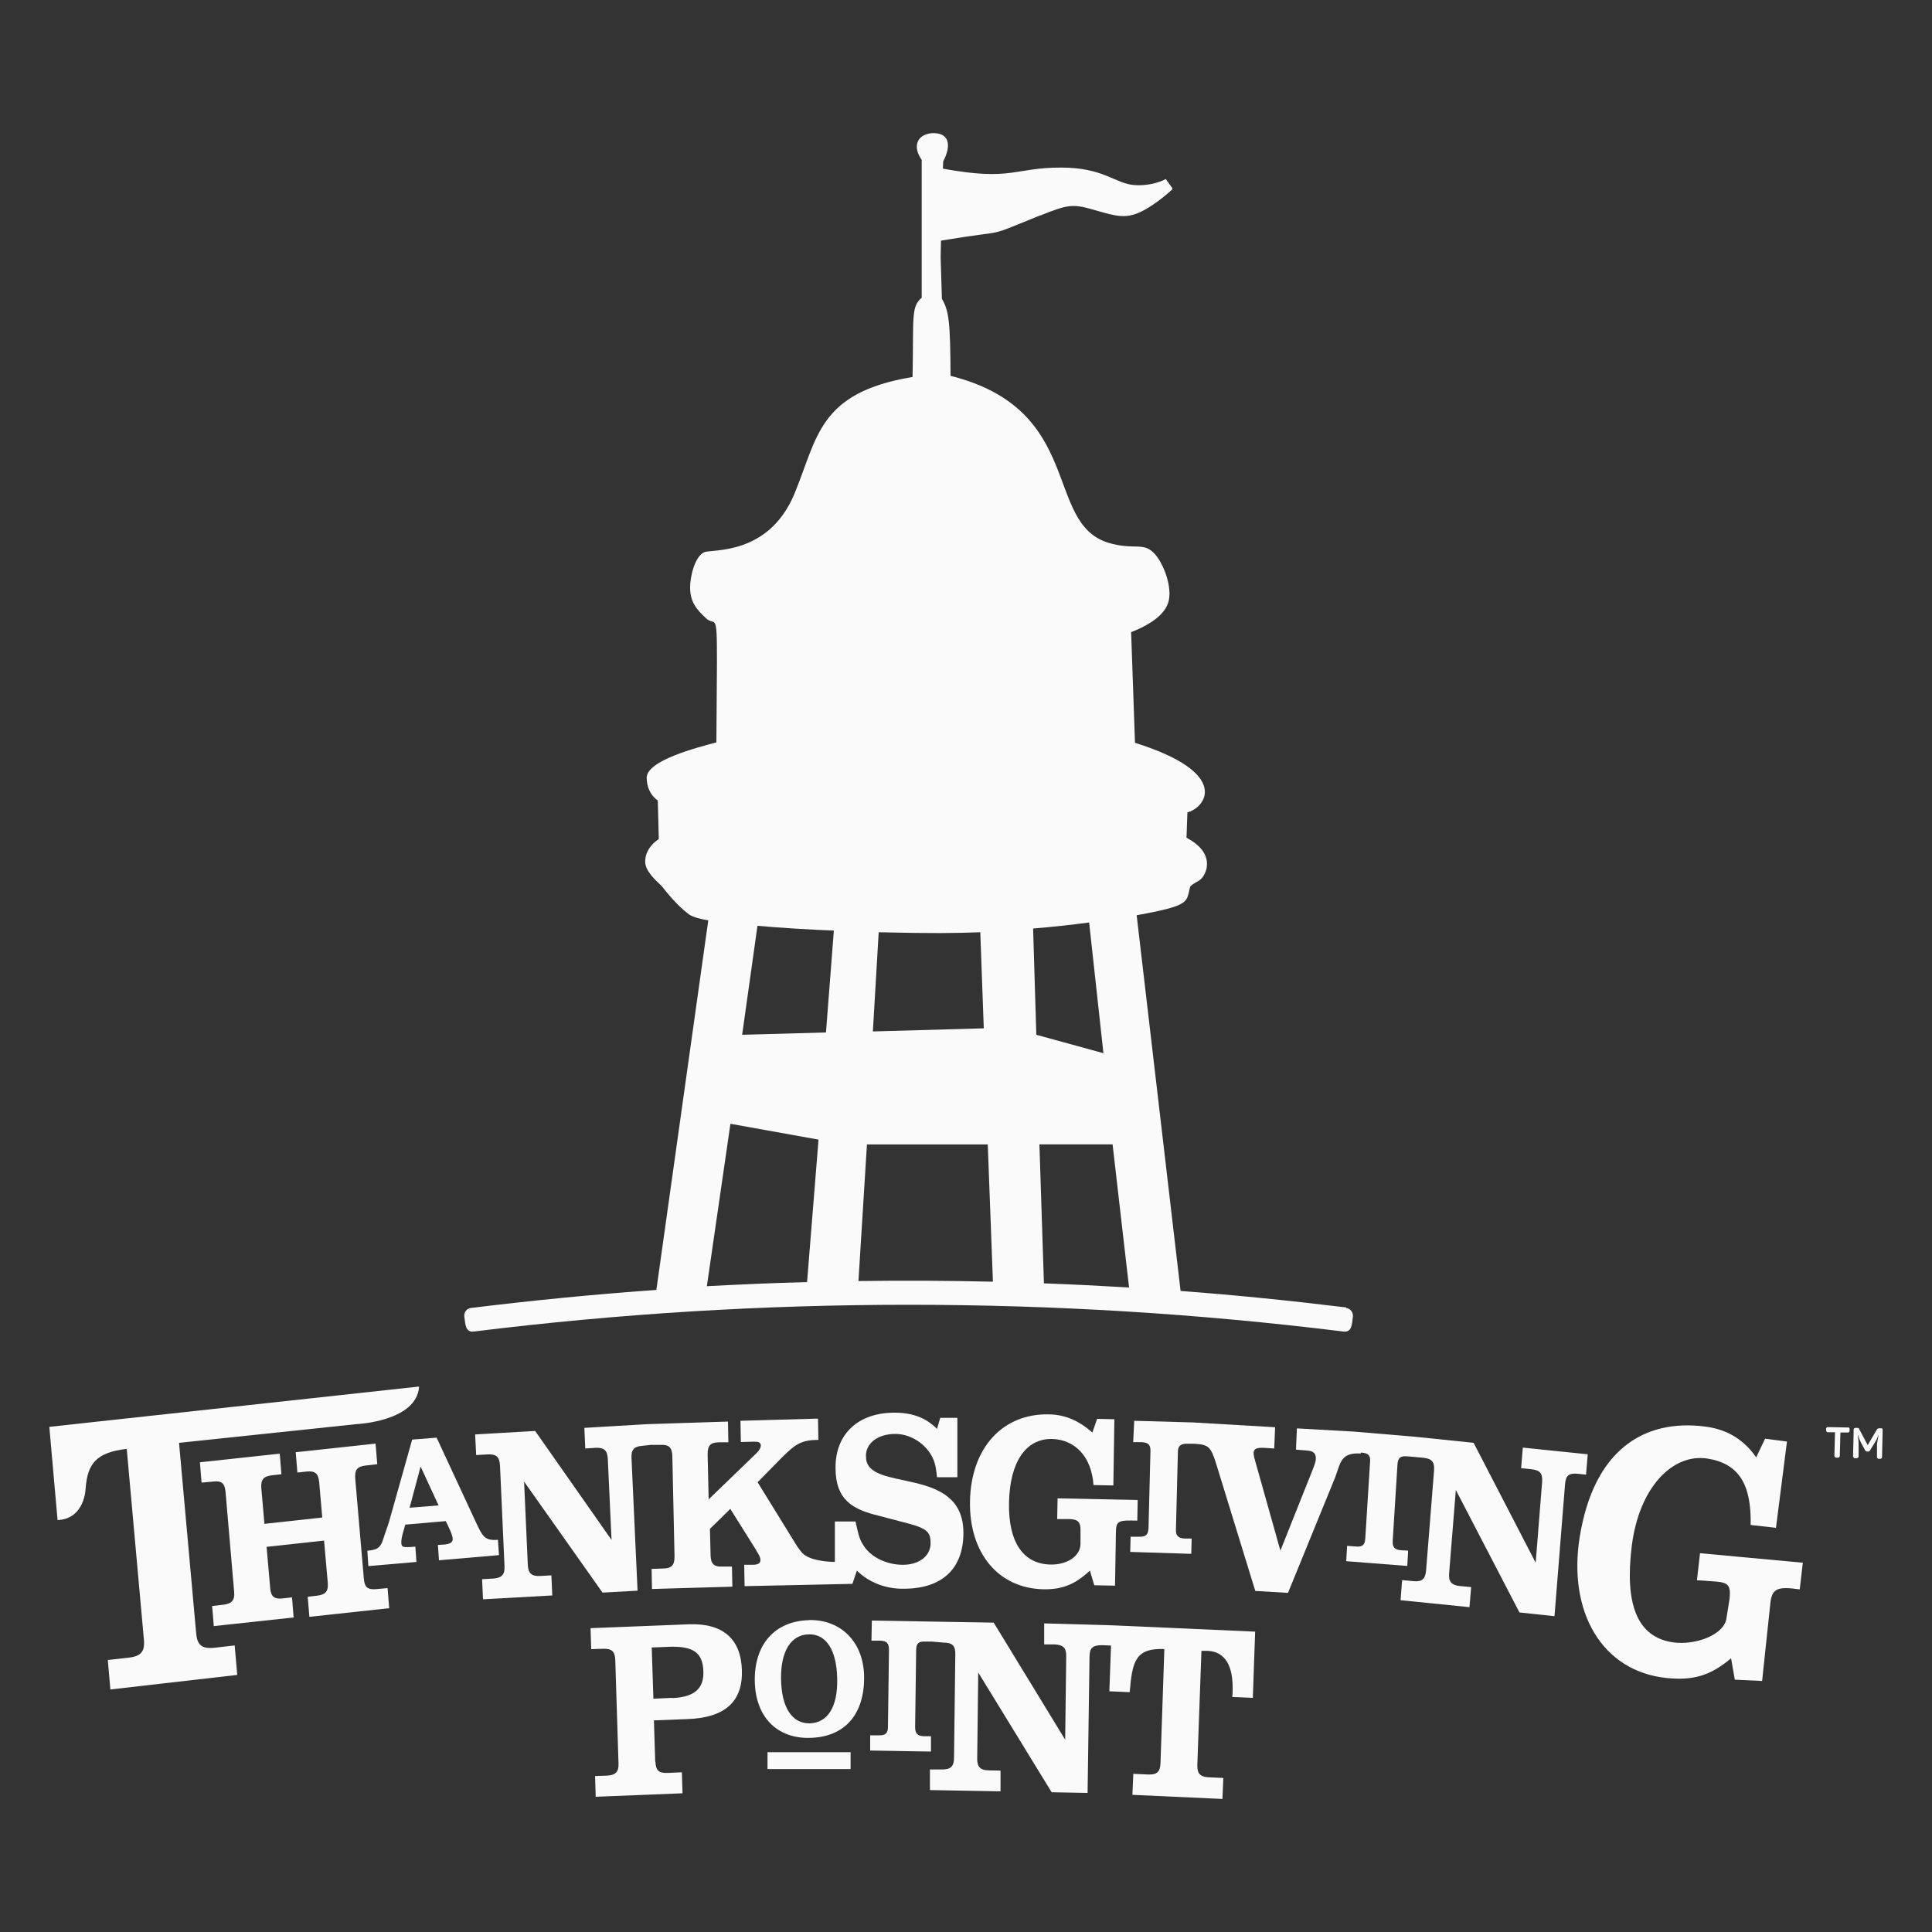
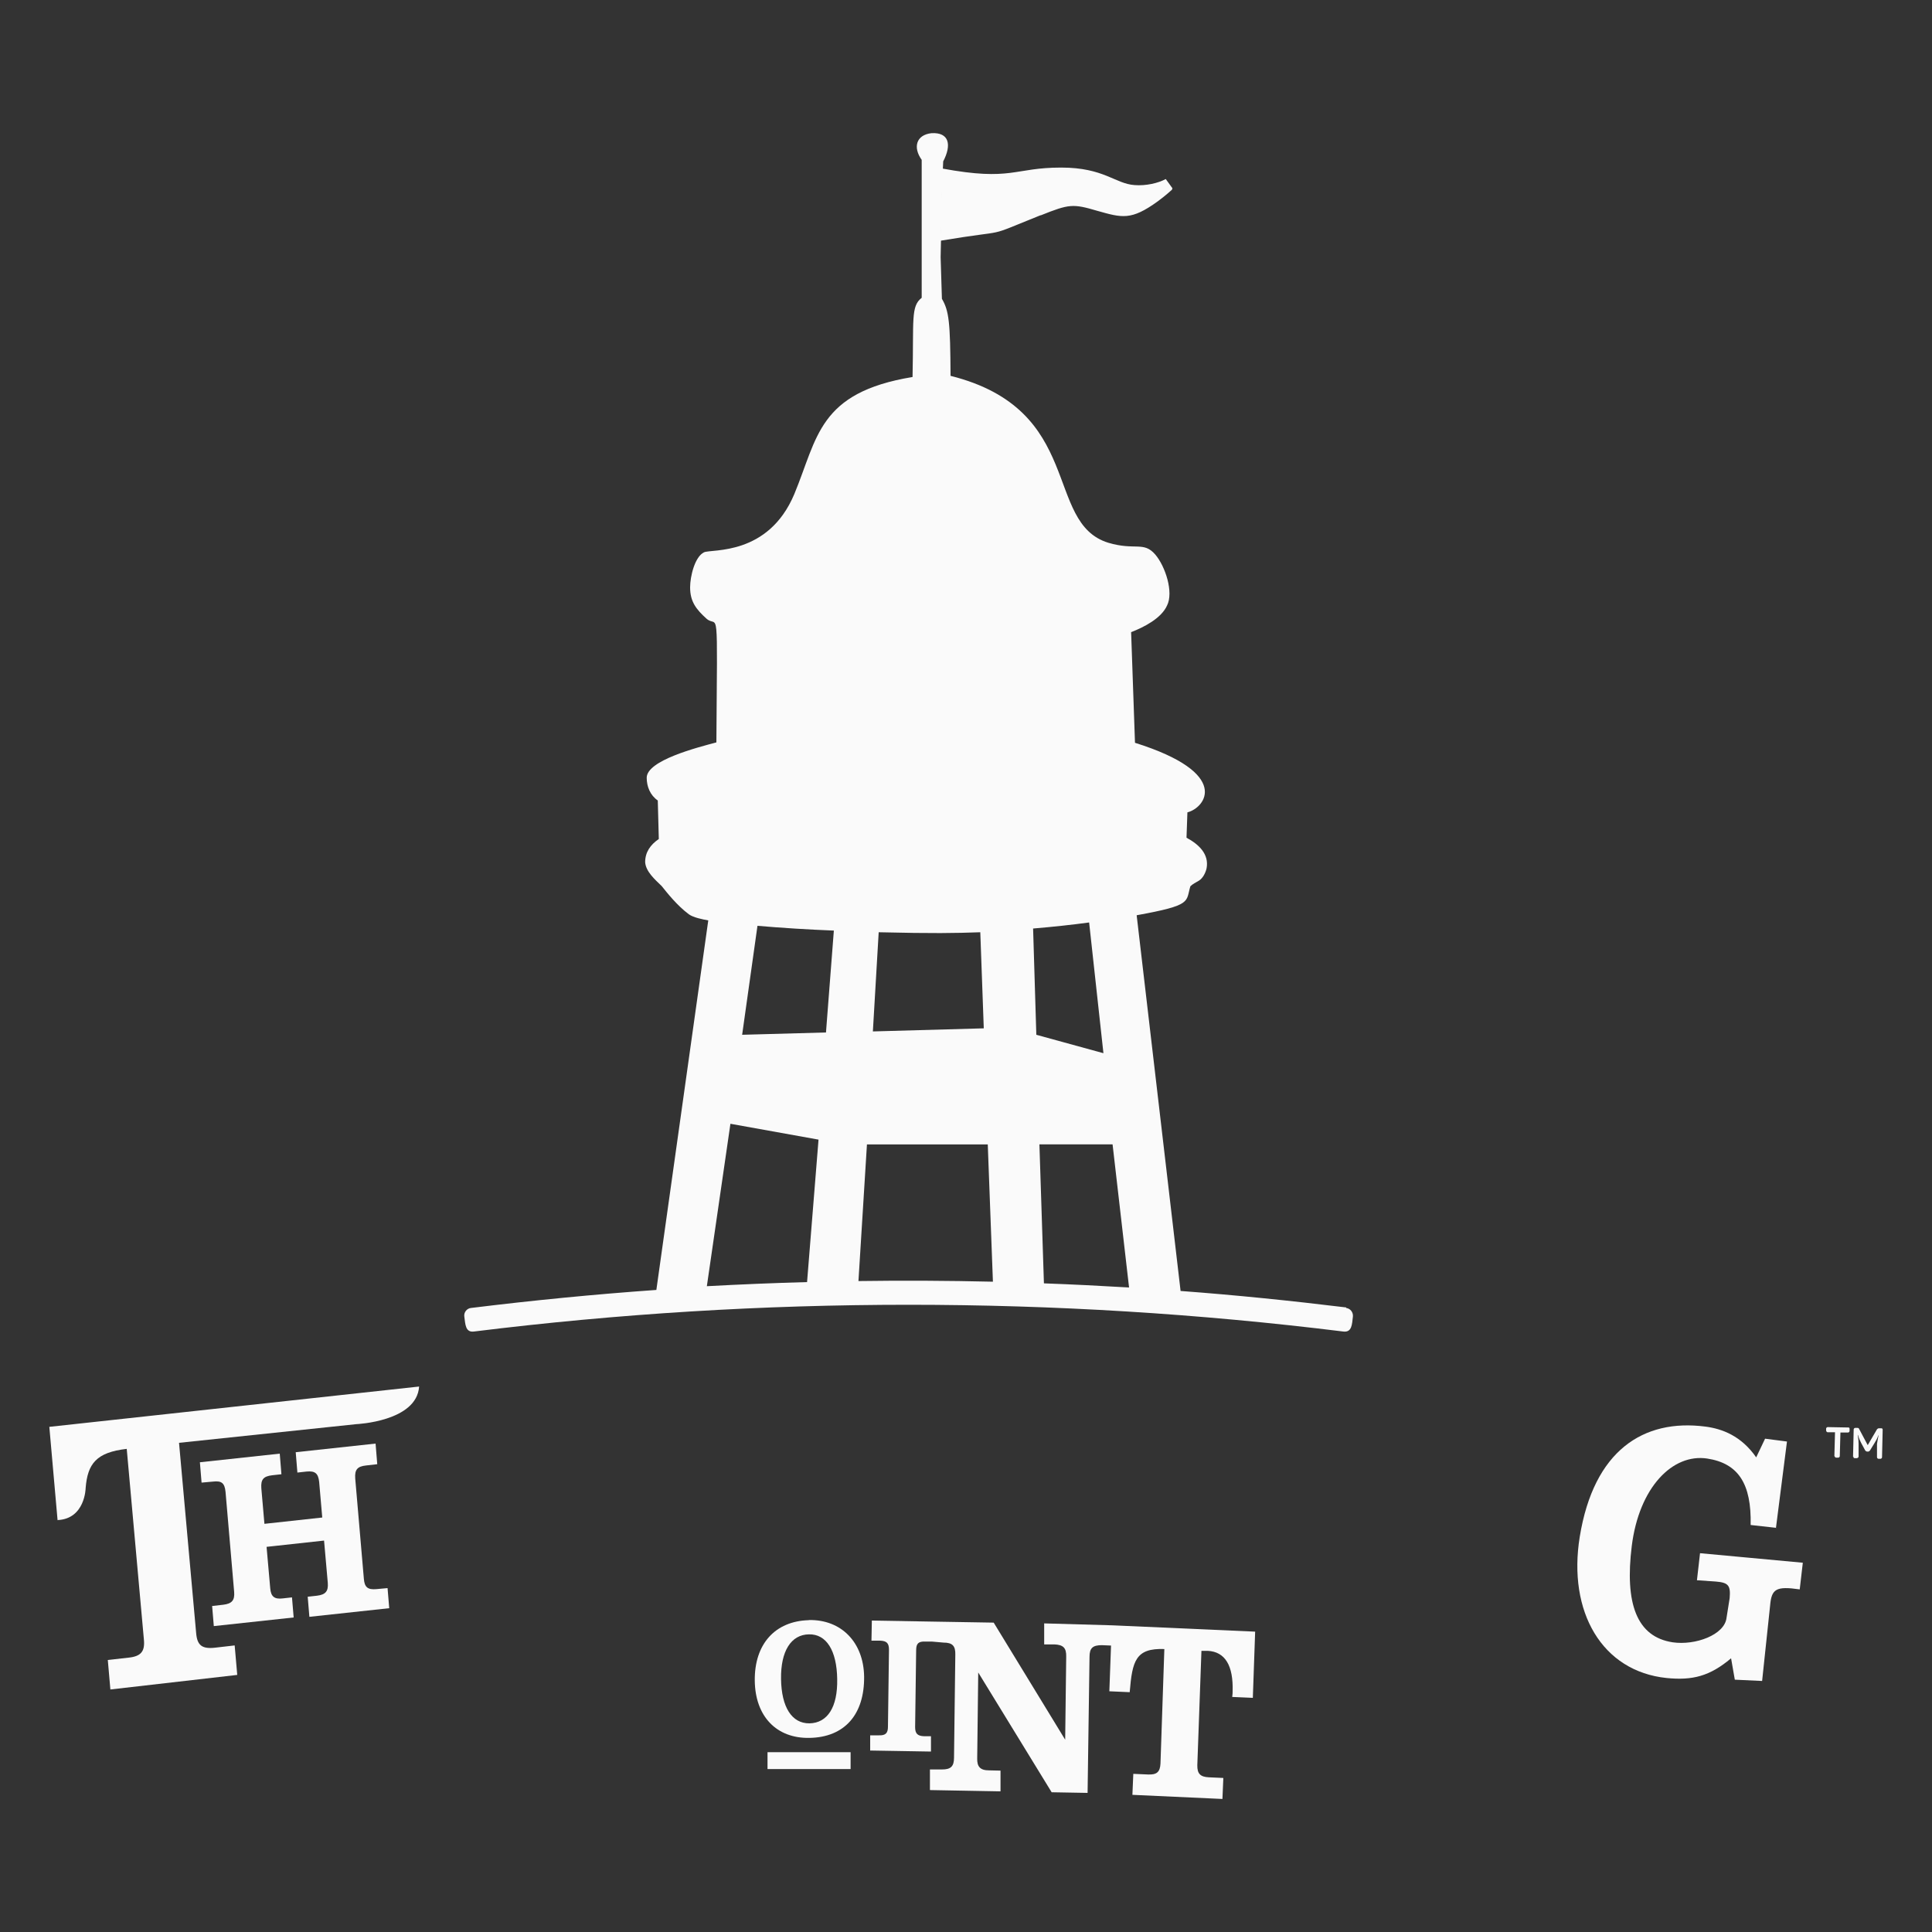
<svg xmlns="http://www.w3.org/2000/svg" id="Layer_1" width="150" height="150" version="1.1" viewBox="0 0 150 150">
  <rect x="0" y="0" width="150" height="150" fill="#333333" stroke="none" />
  <defs>
    <style> .st0 { fill: #fafafa; } </style>
  </defs>
  <path class="st0" d="M142.42,113.08l.05-1.88h-.59s-.1-.05-.1-.13v-.17s.03-.1.12-.1l1.6.03c.08,0,.1.03.1.12v.17s-.03.1-.12.1h-.59l-.05,1.85s-.03.1-.12.1h-.18s-.1-.03-.1-.12" />
  <path class="st0" d="M143.87,113.11l.05-2.15s.03-.1.12-.1h.15c.1,0,.12.02.15.08l.67,1.26.72-1.23s.07-.08.15-.08h.17c.08,0,.12.03.12.12l-.05,2.15s-.03.1-.12.1h-.17s-.1-.03-.1-.12v-1.03c.02-.18.07-.4.12-.67h-.02c-.08.25-.18.42-.3.61l-.35.57s-.07.08-.13.08h-.1s-.08-.02-.13-.08l-.32-.59c-.1-.2-.17-.35-.25-.62h-.02c.05.27.07.47.07.67v1.03s-.05.1-.13.1h-.17c-.08,0-.1-.03-.1-.12" />
  <path class="st0" d="M4.47,118.03l-.64-7.25,28.71-3.13c-.18,2.72-4.87,2.92-4.87,2.92-1.66.18-13.53,1.43-13.77,1.45l1.33,14.78c.08.94.45,1.23,1.43,1.13l1.56-.18.2,2.29-9.85,1.13-.2-2.29,1.61-.18c.97-.1,1.29-.49,1.19-1.43l-1.33-14.78c-2.37.27-3.04,1.16-3.19,3.04,0,0-.03,2.42-2.22,2.49" />
  <path class="st0" d="M20.69,120.02l.29,3.29c.05.64.32.87.97.79l.72-.08.13,1.56-6.2.67-.13-1.56.87-.1c.67-.08.89-.35.84-.99l-.67-7.78c-.07-.67-.3-.87-.97-.79l-.89.08-.13-1.58,6.2-.67.13,1.6-.72.08c-.67.08-.89.32-.84,1.01l.24,2.76,4.49-.49-.24-2.76c-.07-.67-.32-.87-.97-.81l-.72.08-.13-1.58,6.2-.67.13,1.6-.87.1c-.67.07-.89.32-.84,1.01l.67,7.78c.05.66.3.87.97.81l.87-.08.13,1.56-6.2.67-.13-1.56.72-.08c.67-.08.89-.35.84-.99l-.29-3.29-4.49.49h0l.02-.07Z" />
-   <path class="st0" d="M31.48,118.32c-.1.42-.35,1.04-.32,1.5.02.29.15.32.72.29l.37-.03.08,1.19-3.73.32-.08-1.19c.67-.07,1.01-.15,1.24-.92.13-.44.3-.86.44-1.31l1.8-6.4,1.9-.15,3.06,6.59c.5,1.04.64,1.43,1.7,1.34l.08,1.19-4.66.4-.08-1.19.44-.03c.5-.03.72-.18.71-.44-.03-.4-.37-1.01-.54-1.38l-3.13.27h0v-.03ZM32.66,113.85l-.86,3.21,2.25-.18-1.4-3.03h0Z" />
-   <path class="st0" d="M67.23,113.04c0-1.01.94-1.71,2.29-1.71,1.06,0,2.13.62,2.71,1.53.34.55.42.91.52,1.83h1.58v-4.61h-1.33l-.25.86c-.89-.89-1.93-1.26-3.31-1.26-2.81,0-4.59,1.66-4.57,4.29,0,2.54,1.41,3.24,3.35,3.71l1.71.45c2.03.5,2.32.74,2.32,1.7s-.87,1.66-2.15,1.66-2.44-.59-3.01-1.43c-.32-.47-.4-.72-.67-1.93h-1.6v3.14c-.81-.02-2.08-.15-2.59-.76-.13-.18-.25-.32-.35-.47l-3.06-4.96,1.85-1.88c1.08-1.08,1.53-1.4,2.87-1.41l-.03-1.65-6.02.17.03,1.65,1.03-.03c.37,0,.5.07.52.29,0,.18-.1.37-.32.59l-3.73,3.6-.08-3.51c0-.67.22-.91.89-.92h.72l-.03-1.61-6.22.2h-.02l-4.91.29.07,1.6.79-.05c.67-.03.92.18.96.86l.29,6.29-5.93-8.46-4.66.27.08,1.6.89-.05c.67-.03.92.18.96.86l.35,7.82c.03.64-.2.91-.87.96l-.87.05.07,1.56,5.38-.3-.07-1.56-.87.05c-.67.03-.92-.2-.96-.84l-.29-6.49,6.09,8.62,2.72-.15-.47-10.29c-.03-.67.2-.91.87-.96l.64-.07h.72c.67-.03.91.18.94.86l.17,7.82c0,.66-.22.91-.89.92l-.89.03.03,1.56,6.24-.18-.03-1.56h-.72c-.67.03-.92-.2-.94-.86l-.05-2.07,1.58-1.55,1.92,3.06c.13.27.42.59.42.91,0,.25-.18.37-.62.37h-.64l.03,1.66,8.37-.18.35-1.03c.97.97,2.32,1.43,3.63,1.41,2.99,0,4.64-1.56,4.64-4.34,0-5.33-7.55-3.08-7.56-5.88" />
-   <path class="st0" d="M86.43,115.33l-1.53-.03c-.15-2.17-1.4-3.53-3.23-3.58-2.02-.03-3.26,1.78-3.33,4.91-.07,3.08,1.08,4.79,3.21,4.84,1.31.03,2.32-.66,2.34-1.58v-1.03c.03-.67-.2-.91-.87-.92h-.94l.03-1.61,6.22.13-.03,1.6c-1.4-.03-1.65-.02-1.66.86l-.07,4.19-1.61-.03-.34-1.14c-1.16,1.08-2.15,1.48-3.63,1.45-3.48-.08-5.75-2.81-5.68-6.82.07-4.14,2.52-6.84,6.14-6.76,1.24.03,2.29.47,3.36,1.41l.37-1.06,1.34.03-.08,5.16h0Z" />
-   <path class="st0" d="M118.23,112.39l-.13,1.6.79.08c.67.07.89.32.84.99l-.5,6.27-4.82-9.31-4.54-.47h0l-4.74-.4h0l-4.44-.25-.07,1.65.87.07c.49.03.69.24.67.64,0,.18-.07.4-.25.86l-2.5,6.27-1.93-6.86c-.07-.24-.15-.5-.15-.72.02-.32.2-.42.79-.4l.81.05.07-1.65-6.35-.37h.05l-4.64-.13-.08,1.66h.67c.52.03.69.22.67.72l-.15,5.95c-.02.5-.2.69-.72.67h-.67l-.03,1.18,4.74.15.03-1.19h-.55c-.52-.03-.69-.24-.67-.72l.15-5.97c0-.5.2-.67.72-.67h.55c1.11.08,1.28.2,1.71,1.58l3.03,9.85,2.54.15,3.65-8.94c.44-1.13.4-1.97,2-1.88v-.07h.08c.52.05.69.24.64.74l-.37,5.93c-.03.5-.22.67-.74.62l-.67-.05-.07,1.19,4.74.37.07-1.19-.54-.03c-.52-.03-.69-.25-.66-.74l.37-5.93c.03-.5.24-.67.74-.62l.39.03h0l.87.08c.67.07.89.32.84.99l-.62,7.78c-.07.64-.3.87-.97.81l-.89-.08-.12,1.56,5.35.54.13-1.56-.87-.08c-.67-.07-.89-.35-.84-.99l.52-6.47,4.94,9.51,2.72.29.82-10.25c.05-.67.3-.87.97-.81l.66.07.13-1.58-5.04-.52h0l.02.03Z" />
-   <path class="st0" d="M50.89,136.79c.02.67.27.89.96.86l1.09-.05.05,1.63-6.74.27-.05-1.61.91-.03c.69-.03.94-.3.91-.96l-.25-8c-.02-.69-.27-.91-.96-.89l-.91.03-.05-1.63,7.63-.3c2.64-.1,4.05,1.13,4.12,3.56.08,2.44-1.31,3.7-4.24,3.8l-2.59.1.1,3.19h0l.02.03ZM52.17,131.84c1.71-.07,2.49-.71,2.44-2.08-.05-1.45-.77-1.98-2.72-1.9l-1.29.05.13,3.98,1.45-.07h0v.02Z" />
  <path class="st0" d="M62.8,125.78c2.52-.05,4.25,1.73,4.29,4.39.03,2.94-1.51,4.71-4.24,4.76-2.57.05-4.22-1.68-4.25-4.45-.03-2.84,1.58-4.62,4.2-4.69M62.85,133.8c1.4-.03,2.19-1.26,2.15-3.43-.03-2.22-.84-3.51-2.19-3.48-1.4.02-2.2,1.31-2.17,3.46.03,2.2.84,3.46,2.2,3.45" />
  <path class="st0" d="M86.38,126.19h0l-5.31-.15v1.63h.79c.69.03.94.27.92.96l-.08,6.44-5.55-9.09-4.77-.08h0l-4.69-.08-.03,1.56h.67c.52.02.69.2.69.71l-.08,5.97c0,.5-.18.69-.71.67h-.67v1.18l4.72.08v-1.19h-.54c-.52-.02-.69-.22-.69-.71l.08-5.97c0-.52.18-.69.71-.67h.5l.91.08c.69,0,.94.25.92.94l-.1,8c0,.67-.25.92-.96.91h-.91v1.6l5.48.1v-1.61l-.89-.02c-.69,0-.94-.29-.92-.94l.08-6.66,5.7,9.3,2.79.05.15-10.56c0-.69.25-.91.96-.91l.71.03-.13,3.55,1.58.07c.2-2.42.45-3.43,2.69-3.35l-.3,8.88c-.03.67-.29.89-.97.86l-1.14-.05-.07,1.63,6.99.32.07-1.63-1.11-.05c-.69-.03-.92-.29-.91-.94l.32-8.88h.49c1.34.07,2,1.13,1.93,3.18,0,.07,0,.18-.03.4l1.6.07.18-5.14-11.06-.49h0v.02Z" />
  <rect class="st0" x="59.59" y="136.04" width="6.45" height="1.31" />
  <path class="st0" d="M137.9,118.62l-1.98-.22c.07-3.21-.96-4.79-3.38-5.16-2.67-.4-5.28,2.22-5.85,6.79-.55,4.45.37,7.06,3.19,7.48,1.73.25,4.03-.57,4.17-1.92l.24-1.51c.08-.97-.08-1.21-1.08-1.29l-1.46-.1.24-2.1,7.98.74-.24,2.07c-1.85-.27-2.19-.03-2.3,1.26l-.62,5.85-2.12-.1-.29-1.66c-1.66,1.4-3.01,1.73-5.01,1.53-5.01-.52-7.68-5.13-6.74-10.96,1.09-6.71,4.94-9.18,9.75-8.56,1.31.17,2.79.72,3.95,2.39l.69-1.45,1.7.22-.86,6.74h0l.02-.03Z" />
  <path class="st0" d="M80.8,16.72c2.22-.89,2.5-.91,4.4-.35,1.92.54,2.62.76,4.69-.74.64-.47,1.11-.91,1.11-.91v-.03l.03-.07-.52-.72c-.59.32-1.55.54-2.42.47-1.51-.1-2.37-1.36-5.7-1.36-3.7,0-3.8,1.08-9.26.07l-.12,5.61c5.75-.96,3.16-.13,7.78-1.98" />
  <path class="st0" d="M104.52,101.51c-4.27-.52-8.56-.96-12.86-1.28l-3.41-29.17c4.37-.79,3.8-1.04,4.17-2.25.18-.18.42-.29.67-.44.32-.2.52-.64.59-.96h0c.2-1.09-.59-1.85-1.56-2.37l.07-1.97c1.38-.34,3.48-3.03-4.07-5.4l-.3-8.59c1.01-.39,2.35-1.08,2.79-2.07.52-1.03-.13-3.03-.91-3.95-.91-1.06-1.56-.3-3.65-.92-5.03-1.55-1.8-10.34-12.25-12.96-.02-4.17-.12-5.04-.67-5.98l-.1-3.23.12-5.61.08-1.83c.67-1.28.47-2.27-.91-2.19h0c-1.18.13-1.46,1.09-.76,2.07v10.71c-.86.67-.61,1.71-.71,6.15-7.33,1.21-7.36,4.71-9.18,9.09-2.02,4.81-6.4,4.25-7.01,4.52h0c-.72.35-1.08,1.88-1.08,2.72,0,1.11.47,1.71,1.28,2.44.92.79.84-1.71.76,9.6-1.51.4-5.4,1.4-5.41,2.74,0,.69.27,1.36.86,1.77l.08,2.99c-.66.45-1.06,1.03-1.06,1.8.05.72.74,1.33,1.28,1.85h0c.42.52,1.19,1.51,2.12,2.2h0c.35.25,1.06.39,1.5.47l-4.03,28.69c-4.81.34-9.6.81-14.39,1.4-.32.03-.57.34-.52.67.08.59.08,1.24.74,1.16,22.37-2.77,45.13-2.77,67.51,0,.67.08.67-.57.74-1.16.03-.32-.18-.62-.52-.67M62.68,99.54c-2.61.07-5.19.18-7.8.32l1.83-12.61,6.84,1.23-.89,11.06h.02ZM64.14,80.16l-6.52.18,1.19-8.46c1.97.17,3.92.29,5.93.37,0,0-.61,7.9-.61,7.9ZM68.23,72.38c4.22.1,5.93.07,7.88,0l.27,7.46-8.61.24.45-7.68v-.02ZM66.65,99.46l.66-10.61h9.38l.4,10.66c-3.48-.08-6.96-.1-10.44-.05M80.21,72.09c1.55-.13,3.03-.29,4.35-.47l1.11,10.15-5.21-1.43s-.25-8.25-.25-8.25ZM81.05,99.63l-.35-10.78h5.68l1.28,11.11c-2.2-.13-4.4-.24-6.59-.32" />
</svg>